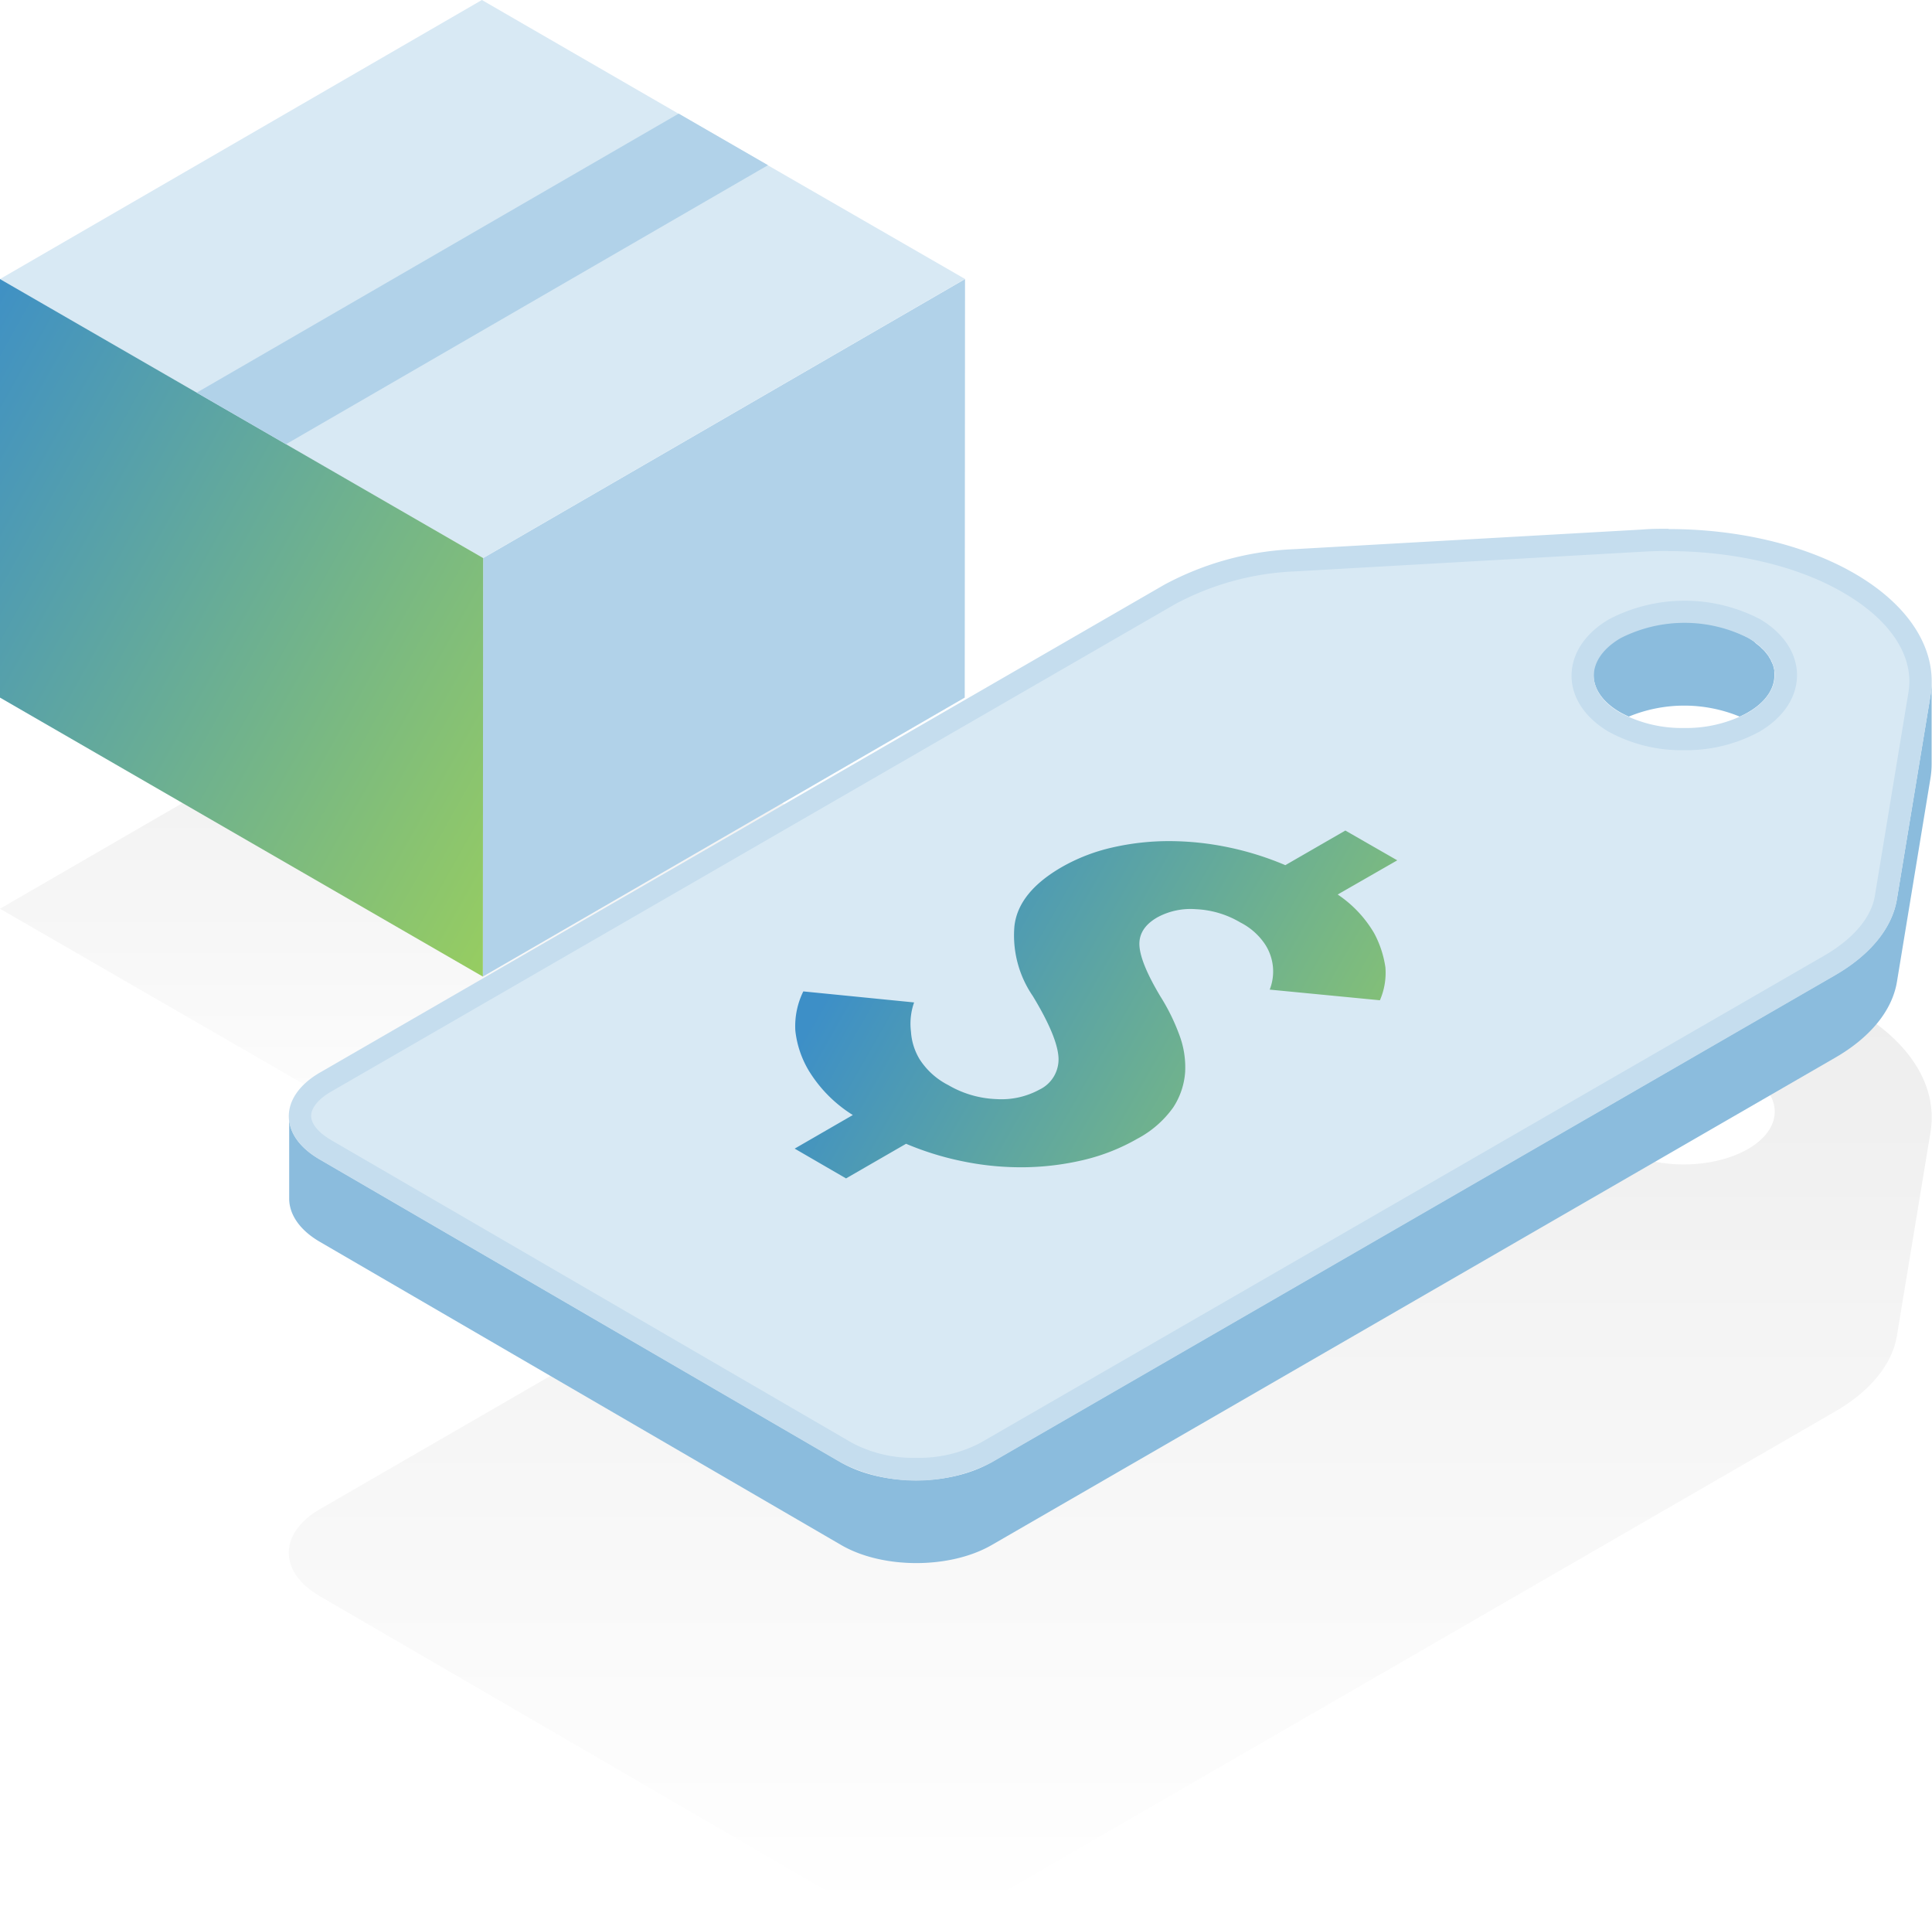
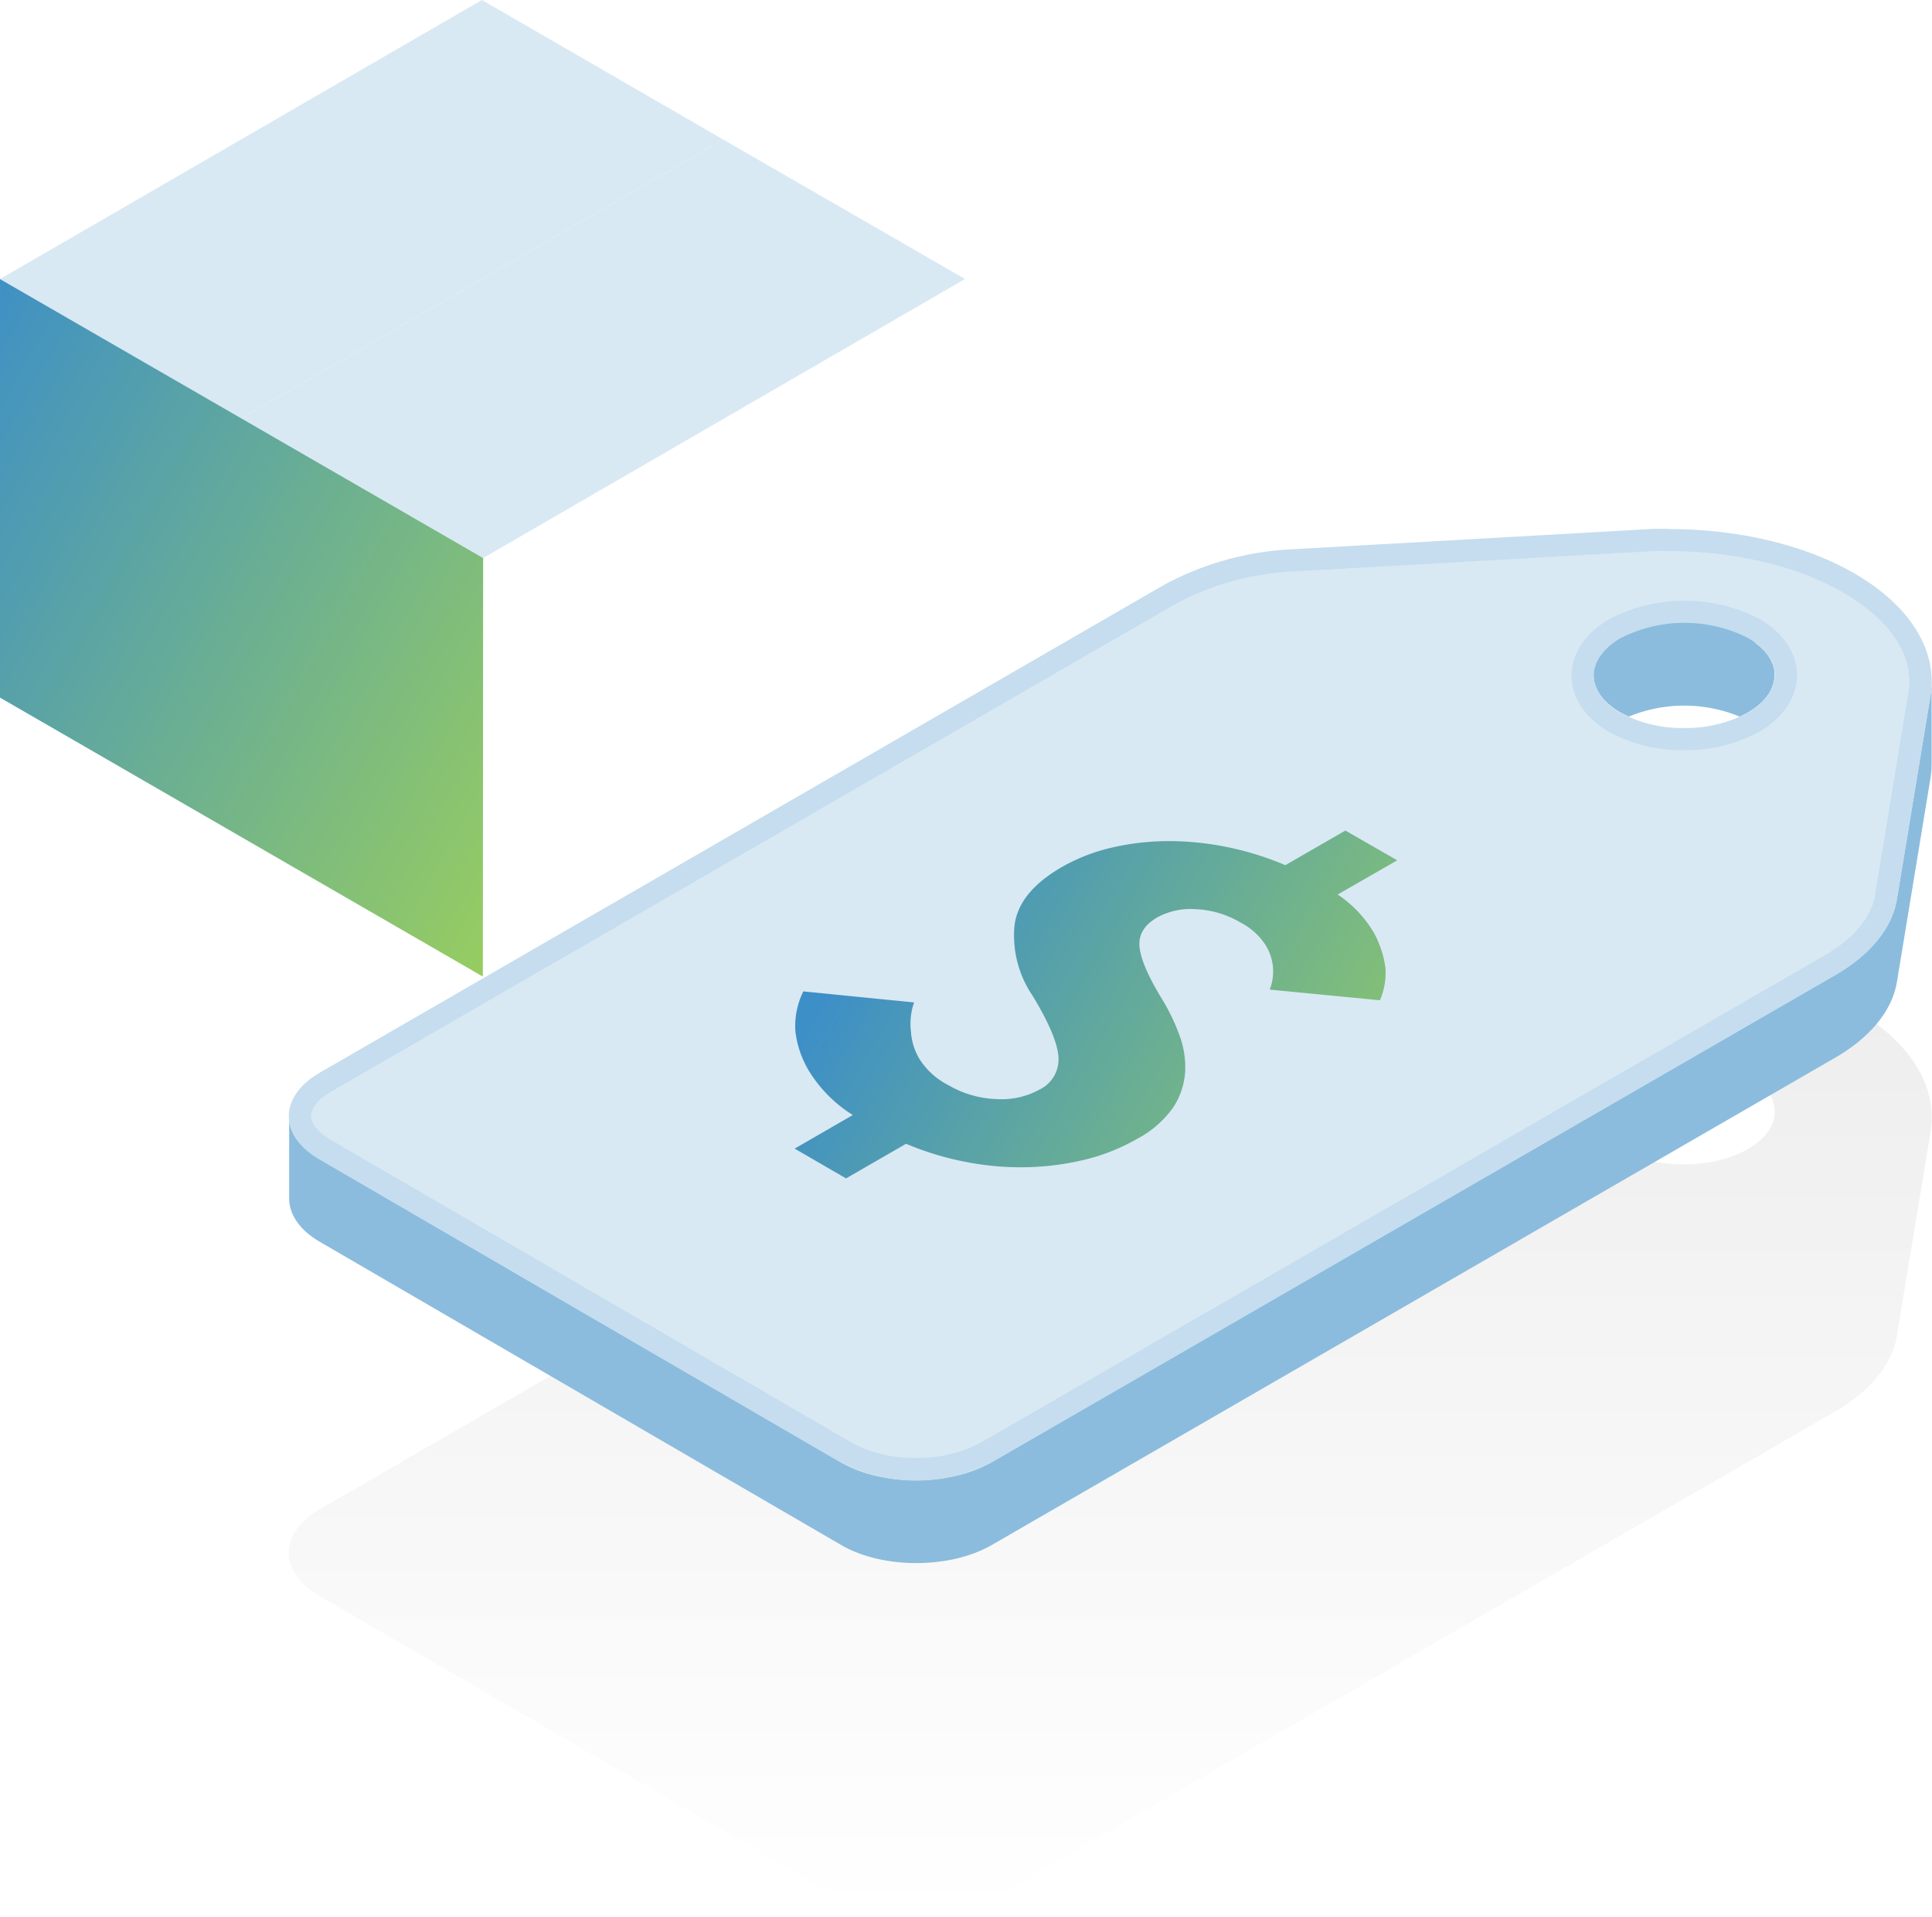
<svg xmlns="http://www.w3.org/2000/svg" xmlns:xlink="http://www.w3.org/1999/xlink" viewBox="0 0 259.48 257.38">
  <defs>
    <style>.cls-1,.cls-8{fill:none;}.cls-2,.cls-3{opacity:0.07;}.cls-2{fill:url(#Gradient_BtoB);}.cls-3{fill:url(#Gradient_BtoB-2);}.cls-4{fill:#b1d2e9;}.cls-5{fill:#d8e9f4;}.cls-6{fill:url(#New_Gradient_Swatch);}.cls-7{clip-path:url(#clip-path);}.cls-8{stroke:#b1d2e9;stroke-miterlimit:10;stroke-width:12px;}.cls-9{fill:#8bbcdd;}.cls-10{fill:#c5ddee;}.cls-11{fill:url(#New_Gradient_Swatch-2);}</style>
    <linearGradient id="Gradient_BtoB" x1="149.11" y1="129.58" x2="149.11" y2="257.38" gradientUnits="userSpaceOnUse">
      <stop offset="0" />
      <stop offset="1" stop-opacity="0" />
    </linearGradient>
    <linearGradient id="Gradient_BtoB-2" x1="64.81" y1="84.55" x2="64.81" y2="159.48" xlink:href="#Gradient_BtoB" />
    <linearGradient id="New_Gradient_Swatch" x1="-14.46" y1="58.09" x2="87.65" y2="115.17" gradientUnits="userSpaceOnUse">
      <stop offset="0" stop-color="#3d8fc7" />
      <stop offset="1" stop-color="#a1d455" />
    </linearGradient>
    <clipPath id="clip-path" transform="translate(0 0)">
      <polygon class="cls-1" points="64.72 0 0 37.47 64.89 74.93 129.61 37.46 64.72 0" />
    </clipPath>
    <linearGradient id="New_Gradient_Swatch-2" x1="119.31" y1="118.92" x2="200.98" y2="165.59" xlink:href="#New_Gradient_Swatch" />
  </defs>
  <g id="Layer_2" data-name="Layer 2">
    <g id="_1" data-name="1">
      <path class="cls-2" d="M156.38,137.1a40.05,40.05,0,0,1,17.46-4.77l46.78-2.65c10.57-.6,21,1.58,28.51,5.92s11.15,10.34,10.15,16.42l-4.51,27.32c-.63,3.85-3.57,7.46-8.3,10.19L133.15,255c-5.6,3.23-14.65,3.22-20.21,0l-70-40.68c-5.56-3.23-5.53-8.47.06-11.7Zm78.39,17.18c4.76-2.75,4.79-7.21.06-10s-12.42-2.74-17.18,0-4.79,7.21-.06,10,12.42,2.74,17.18,0" transform="translate(0 0)" />
-       <polygon class="cls-3" points="64.72 84.55 0 122.02 64.89 159.48 129.61 122.02 64.72 84.55" />
-       <polygon class="cls-4" points="64.89 74.93 64.85 131.13 129.57 93.67 129.61 37.47 64.89 74.93" />
      <polygon class="cls-5" points="97.12 18.73 32.4 56.2 64.89 74.93 129.61 37.46 97.12 18.73" />
      <polygon class="cls-5" points="64.72 0 0 37.47 32.4 56.2 97.12 18.73 64.72 0" />
      <polygon class="cls-6" points="64.85 131.13 0 93.67 0 37.47 64.89 74.93 64.85 131.13" />
      <g class="cls-7">
-         <line class="cls-8" x1="23.2" y1="61.52" x2="106.32" y2="13.41" />
-       </g>
+         </g>
      <path class="cls-9" d="M235.9,86.44c.16.13.33.25.48.38l.24.24c.13.12.25.23.36.35l.22.27.28.36a2.75,2.75,0,0,1,.17.29,3.24,3.24,0,0,1,.21.35c0,.1.09.2.13.3s.11.24.15.36.05.2.07.3a2.37,2.37,0,0,1,.09.36c0,.11,0,.21,0,.31.17,1.93-1,3.89-3.56,5.36a11.1,11.1,0,0,1-1.09.55,19.54,19.54,0,0,0-14.89,0c-.41-.19-.82-.38-1.2-.6-2.35-1.37-3.53-3.17-3.53-5,0-.12,0-.24,0-.36s0-.21,0-.32a3.58,3.58,0,0,1,.09-.35c0-.11,0-.21.08-.32s.1-.23.15-.35.08-.21.13-.31.14-.23.21-.35.11-.2.18-.3l.28-.35c.08-.09.14-.18.23-.27s.24-.24.36-.36l.25-.25c.14-.12.3-.23.46-.35s.17-.15.27-.22c.26-.18.54-.36.84-.53a13.72,13.72,0,0,1,2.95-1.26,18.83,18.83,0,0,1,4.49-.77,17.88,17.88,0,0,1,9.74,2c.3.17.57.35.83.53C235.75,86.31,235.82,86.38,235.9,86.44Z" transform="translate(0 0)" />
      <path class="cls-9" d="M42.93,155.66l70,40.69c5.56,3.23,14.61,3.23,20.21,0l113.32-65.43c4.73-2.73,7.67-6.34,8.3-10.19l4.51-27.32a12.14,12.14,0,0,0,.16-2l0,11.11a12.23,12.23,0,0,1-.16,2l-4.5,27.32c-.64,3.85-3.57,7.46-8.31,10.19L133.19,207.46c-5.6,3.23-14.65,3.23-20.21,0L43,166.77c-2.77-1.6-4.15-3.71-4.16-5.81l0-11.11C38.78,152,40.17,154.06,42.93,155.66Z" transform="translate(0 0)" />
      <path class="cls-5" d="M123,197.27a19,19,0,0,1-9.35-2.22l-70-40.68c-2.2-1.28-3.41-2.89-3.41-4.54s1.23-3.28,3.46-4.57L157.13,79.79a38.66,38.66,0,0,1,16.79-4.57l46.79-2.65c1.11-.06,2.25-.09,3.37-.09,9.08,0,17.94,2.12,24.3,5.81,6.88,4,10.32,9.43,9.42,14.88l-4.51,27.32c-.55,3.39-3.24,6.63-7.57,9.13L132.4,195.05a19.08,19.08,0,0,1-9.36,2.22ZM226.25,82.16a19,19,0,0,0-9.35,2.26c-2.79,1.61-4.33,3.84-4.34,6.29s1.52,4.65,4.28,6.25a20.39,20.39,0,0,0,18.68,0c2.8-1.61,4.33-3.85,4.34-6.29s-1.52-4.66-4.28-6.26A18.84,18.84,0,0,0,226.25,82.16Z" transform="translate(0 0)" />
      <path class="cls-10" d="M224.08,74c8.82,0,17.41,2,23.54,5.61,6.32,3.67,9.49,8.53,8.7,13.33l-4.51,27.33c-.48,2.94-2.91,5.8-6.84,8.07L131.65,193.75a17.77,17.77,0,0,1-8.62,2,17.53,17.53,0,0,1-8.58-2l-70-40.68c-1.69-1-2.66-2.16-2.66-3.24s1-2.29,2.71-3.27L157.88,81.09A37.24,37.24,0,0,1,174,76.72l46.78-2.65c1.09-.06,2.2-.09,3.29-.09m2.09,26.75a20.57,20.57,0,0,0,10.1-2.46c3.23-1.87,5.08-4.63,5.09-7.59s-1.83-5.7-5-7.56a21.94,21.94,0,0,0-20.19,0c-3.23,1.86-5.08,4.63-5.09,7.59s1.83,5.69,5,7.55a20.36,20.36,0,0,0,10.08,2.47M224.08,71c-1.15,0-2.3,0-3.46.1l-46.78,2.64a40.19,40.19,0,0,0-17.46,4.77L43,144c-5.59,3.23-5.62,8.47-.06,11.7l70,40.69a22.31,22.31,0,0,0,20.21,0l113.32-65.43c4.73-2.73,7.67-6.34,8.3-10.19l4.51-27.32c1-6.08-2.72-12.09-10.15-16.41-6.66-3.88-15.69-6-25-6Zm2.09,26.75a17.51,17.51,0,0,1-8.58-2.06c-4.73-2.75-4.7-7.2.06-10a18.94,18.94,0,0,1,17.18,0c4.73,2.74,4.7,7.2-.06,10a17.59,17.59,0,0,1-8.6,2.06Z" transform="translate(0 0)" />
      <path class="cls-11" d="M187.66,115.52l-8,4.59a15.94,15.94,0,0,1,4.9,5.2,13.87,13.87,0,0,1,1.51,4.59,9.23,9.23,0,0,1-.74,4.41l-14.8-1.43a6.66,6.66,0,0,0-.65-6.12,8.75,8.75,0,0,0-3.28-2.89,12.83,12.83,0,0,0-6-1.79,9.34,9.34,0,0,0-5.13,1.08c-1.76,1-2.56,2.31-2.43,3.91s1.09,3.85,2.83,6.76a27.06,27.06,0,0,1,2.51,5.1,12.29,12.29,0,0,1,.79,5.06,9.93,9.93,0,0,1-1.6,4.71,13.84,13.84,0,0,1-4.81,4.2,27,27,0,0,1-7.12,2.83,36.55,36.55,0,0,1-7.88,1,38.61,38.61,0,0,1-8.18-.74,40,40,0,0,1-7.89-2.41l-8.06,4.65-6.9-4,7.81-4.51a18.22,18.22,0,0,1-5.94-6,13.27,13.27,0,0,1-1.78-5.32,10.54,10.54,0,0,1,1.07-5.28l14.88,1.48a8.62,8.62,0,0,0-.42,3.94,8.15,8.15,0,0,0,1.16,3.69,9.9,9.9,0,0,0,3.85,3.47,13.75,13.75,0,0,0,6.45,1.88,10.66,10.66,0,0,0,5.79-1.27,4.5,4.5,0,0,0,2.56-4.36c-.12-1.86-1.26-4.6-3.45-8.21a14.41,14.41,0,0,1-2.47-9.34q.49-4.6,6.41-8a24.6,24.6,0,0,1,6.73-2.6,34,34,0,0,1,7.64-.86,39.16,39.16,0,0,1,7.94.83,40.65,40.65,0,0,1,7.67,2.4l8.06-4.65Z" transform="translate(0 0)" />
    </g>
  </g>
</svg>